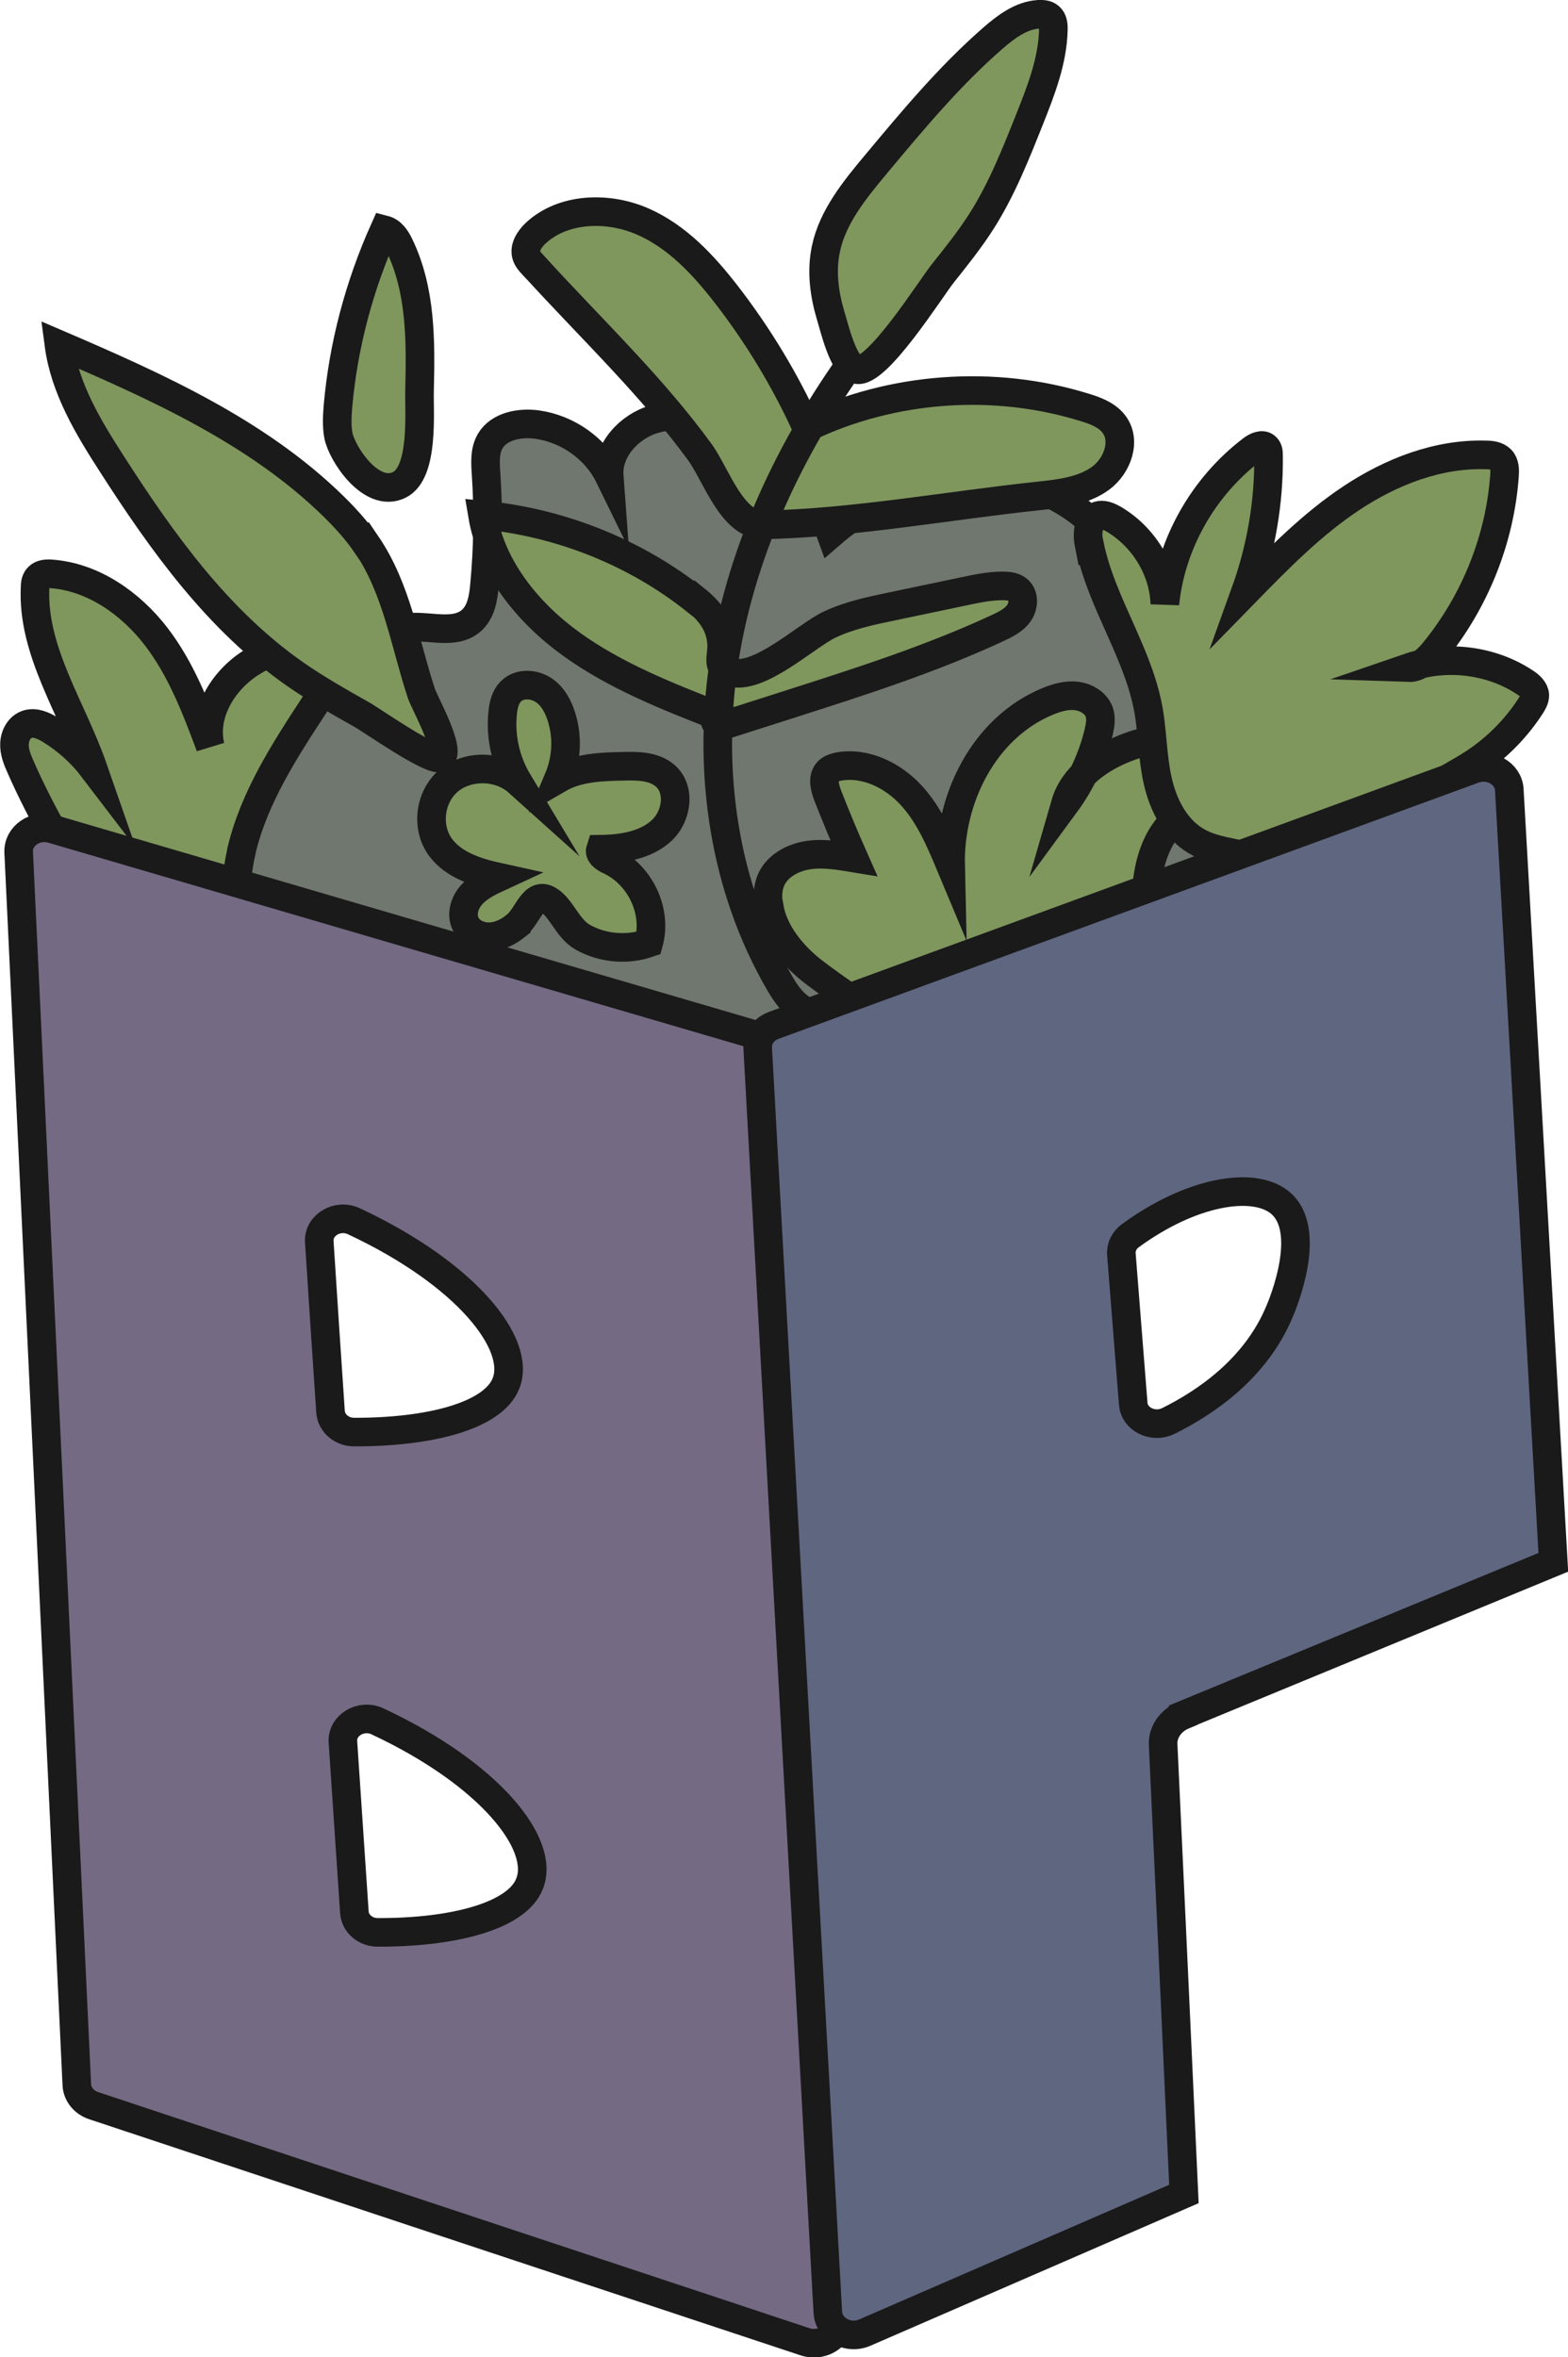
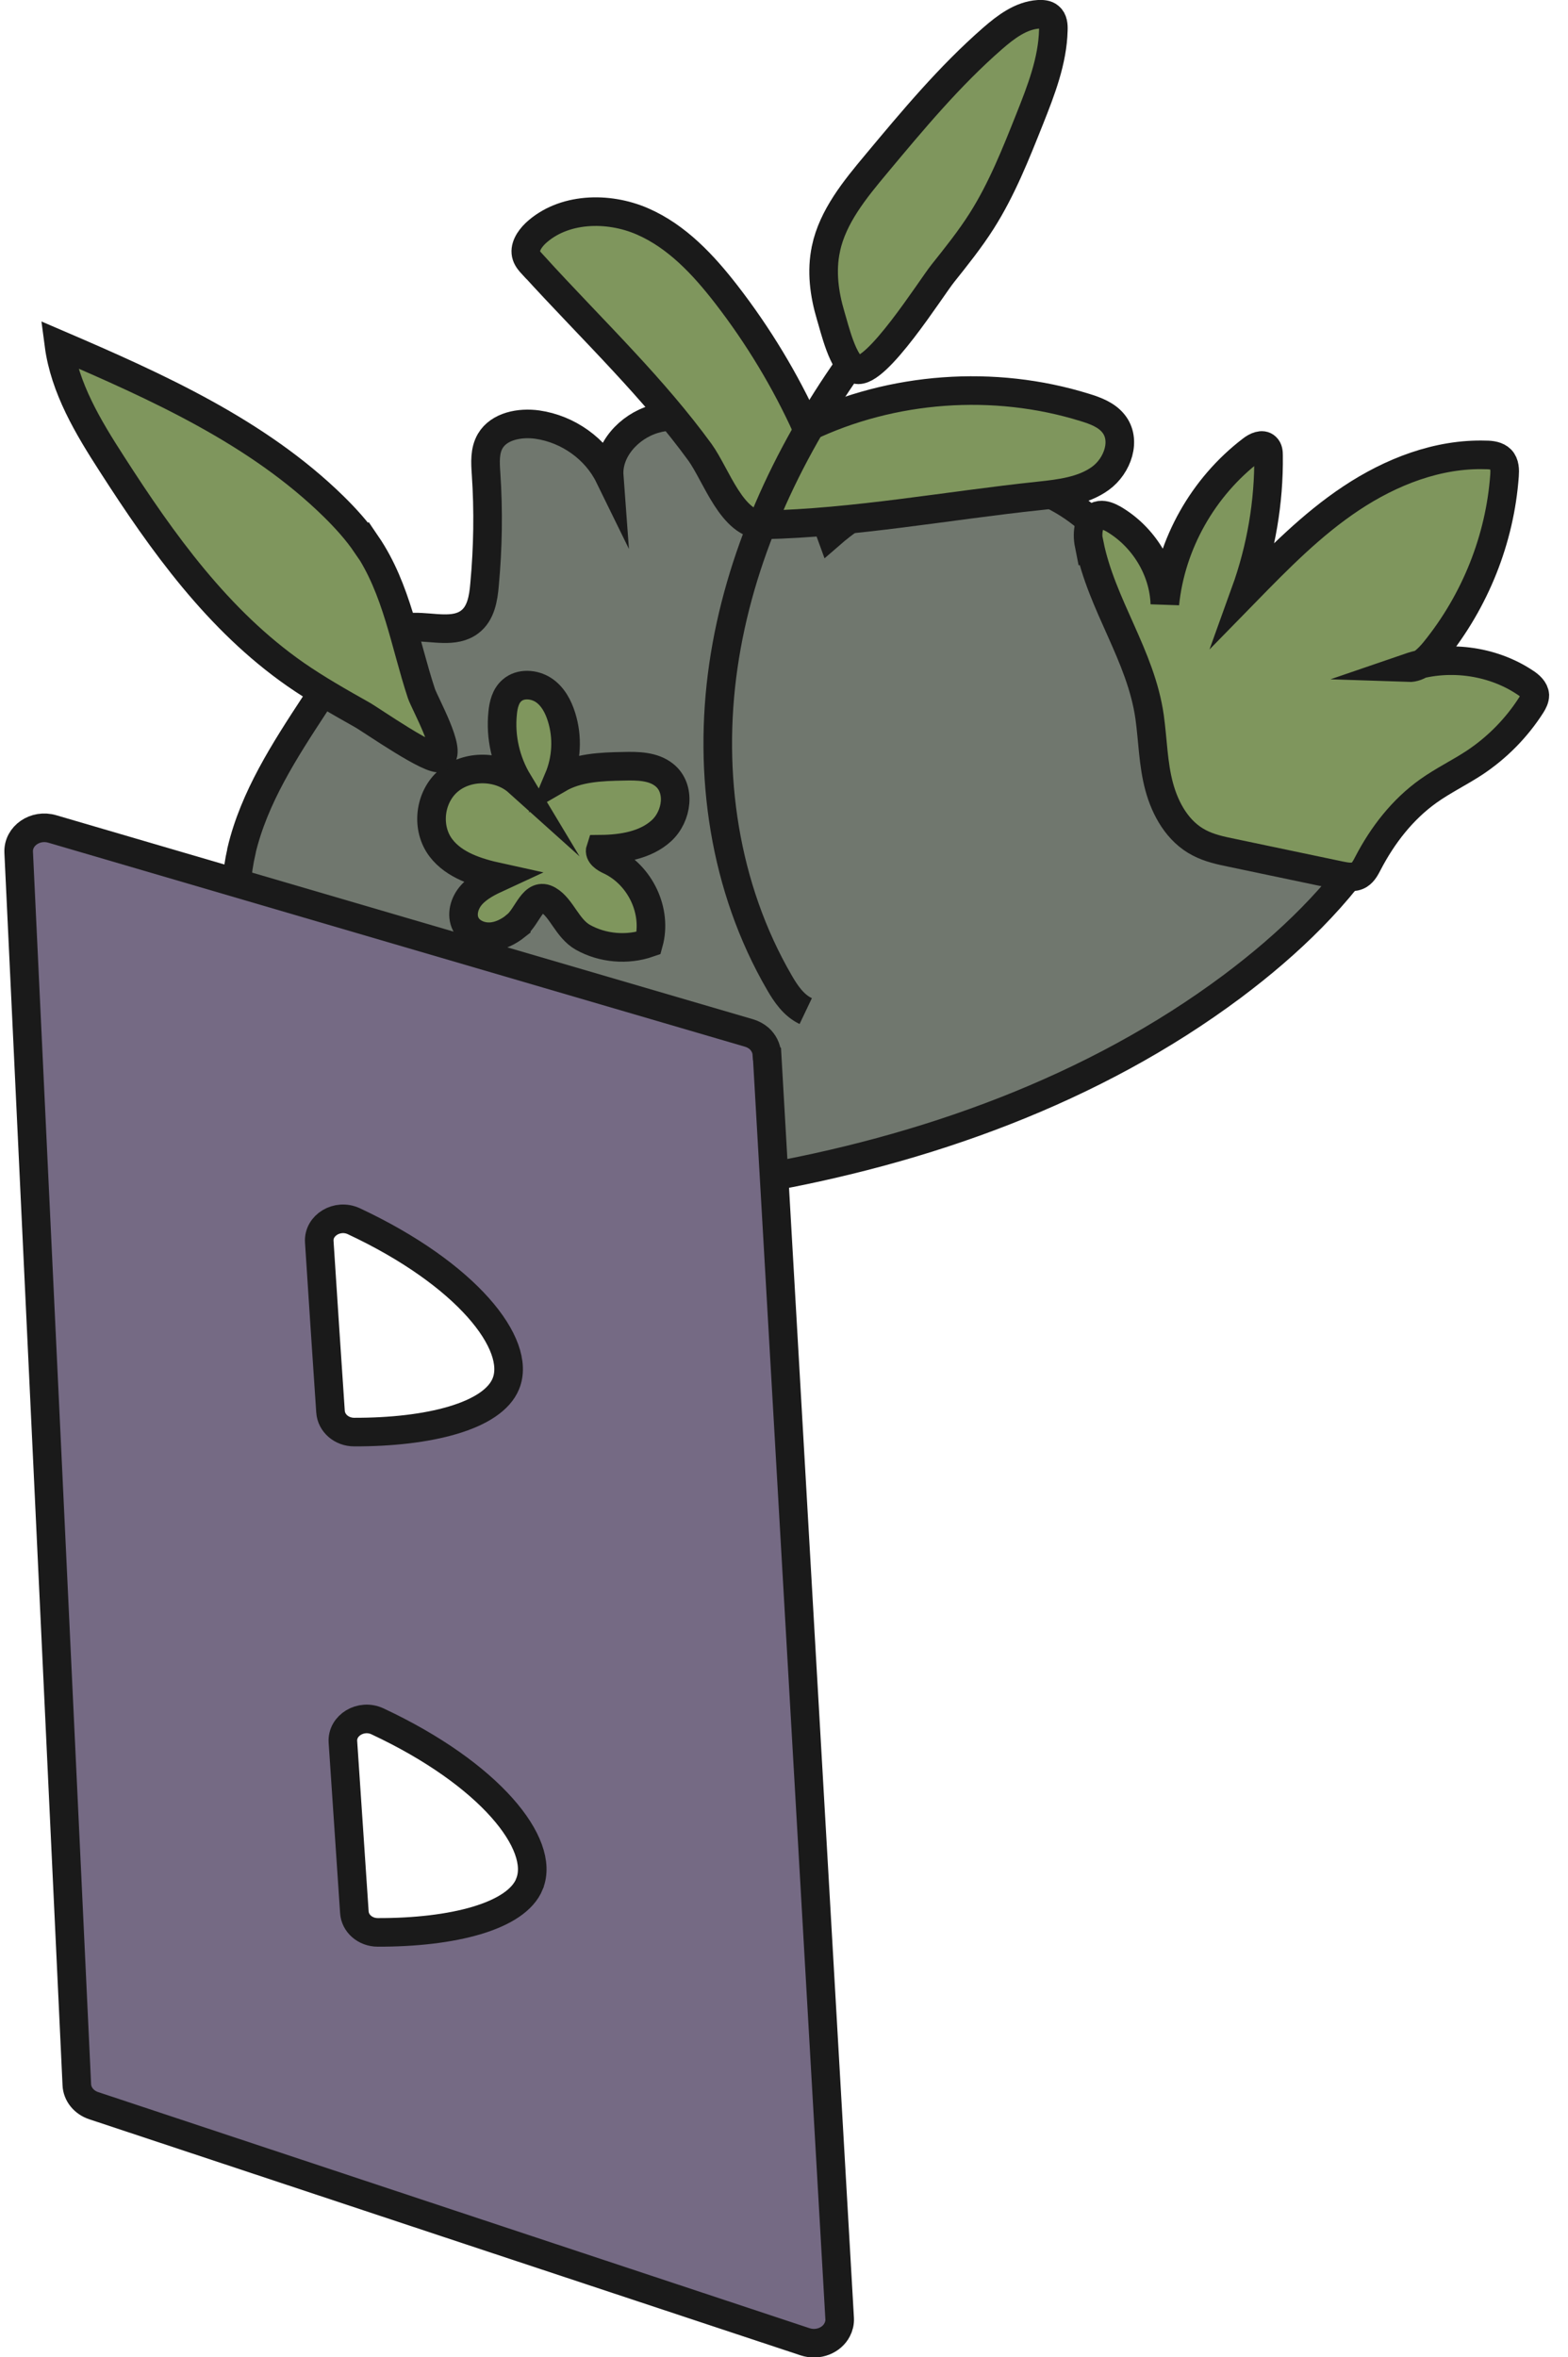
<svg xmlns="http://www.w3.org/2000/svg" id="Layer_2" data-name="Layer 2" viewBox="0 0 82.26 123.63">
  <defs>
    <style>
      .cls-1 {
        fill: #756a84;
      }

      .cls-1, .cls-2, .cls-3, .cls-4, .cls-5 {
        stroke: #1a1a1a;
        stroke-miterlimit: 10;
        stroke-width: 1.5px;
      }

      .cls-2 {
        fill: #5f6680;
      }

      .cls-3 {
        fill: none;
      }

      .cls-4 {
        fill: #7f965d;
      }

      .cls-5 {
        fill: #70776e;
      }
    </style>
  </defs>
  <g id="Layer_3" data-name="Layer 3">
    <g>
-       <path class="cls-4" d="m1.09,40.25c-.18-.4-.35-.81-.33-1.25s.26-.89.69-1.02c.41-.12.84.08,1.2.3.86.53,1.62,1.21,2.23,2.01-1.1-3.16-3.2-6.15-3.04-9.48,0-.2.03-.41.18-.55.17-.17.45-.18.69-.16,2.2.17,4.15,1.56,5.47,3.27s2.1,3.76,2.85,5.77c-.4-1.66.63-3.4,2.09-4.35s3.25-1.27,5-1.45c.26-.03.53-.05.75.09.14.08.24.22.31.36.33.67.11,1.49-.28,2.13s-.92,1.21-1.25,1.88c-.53,1.05-.52,2.27-.51,3.44.02,1.48.04,2.96.06,4.43.01.76.02,1.55-.3,2.25-.57,1.28-2.06,1.95-3.48,2.13s-2.87-.04-4.31.03c-.93.05-2.3.33-3.03-.41-.53-.55-.67-1.59-1.07-2.25-1.43-2.35-2.82-4.67-3.93-7.19Z" />
      <path class="cls-5" d="m12.67,44.61c.66-2.78,2.26-5.25,3.84-7.66,1.24-1.9,2.87-4.01,5.19-4.06,1.01-.02,2.15.33,2.94-.27.59-.44.72-1.24.78-1.96.18-1.93.21-3.88.08-5.81-.04-.59-.08-1.21.22-1.72.46-.78,1.55-.99,2.47-.86,1.61.23,3.07,1.27,3.77,2.7-.1-1.35,1.03-2.6,2.37-2.99s2.81-.09,4.09.49c2.39,1.08,4.3,3.12,5.17,5.53,2.6-2.26,6.29-3.48,9.7-2.72s6.32,3.71,6.45,7.09c3.38-.5,6.95.37,9.67,2.37.46.34.91.71,1.47.84.55.13,1.12,0,1.68-.03,1.42-.1,2.87.35,3.96,1.22.23.19.46.41.52.69.13.63-.56,1.1-1.1,1.48-1.71,1.2-2.62,3.16-3.71,4.91-1.93,3.09-4.63,5.67-7.58,7.88-7.27,5.43-16.14,8.61-25.18,10.16-3.77.64-7.7,1.01-11.38-.02-3.49-.98-6.52-3.17-8.88-5.84-.84-.95-1.63-1.97-2.66-2.74-.81-.6-1.92-.72-2.61-1.4-1.76-1.73-1.78-5.08-1.27-7.26Z" />
      <path class="cls-4" d="m27.08,48.55c-.39.31-.86.56-1.37.58s-1.04-.21-1.27-.65c-.26-.5-.08-1.13.3-1.55s.91-.68,1.43-.92c-1.14-.25-2.34-.63-3.03-1.53-.8-1.04-.62-2.66.38-3.52s2.68-.83,3.66.05c-.65-1.08-.94-2.36-.81-3.61.04-.43.15-.9.49-1.19.44-.39,1.16-.34,1.65-.02s.78.87.95,1.42c.33,1.05.27,2.21-.16,3.23,1-.58,2.23-.63,3.4-.65.75-.02,1.56-.01,2.14.45.89.7.69,2.17-.14,2.93s-2.05.96-3.2.97c-.09.27.24.48.51.6,1.59.76,2.48,2.66,2.02,4.32-1.12.39-2.42.28-3.45-.3-.82-.46-1.12-1.55-1.81-1.95-.8-.47-1.07.83-1.69,1.33Z" />
-       <path class="cls-4" d="m40.33,47.52c-.08-.48-.06-.99.15-1.43.34-.7,1.13-1.12,1.92-1.24s1.6.02,2.39.15c-.48-1.08-.93-2.16-1.36-3.26-.17-.44-.31-.99.04-1.31.15-.13.35-.19.55-.23,1.42-.24,2.86.49,3.81,1.54s1.5,2.37,2.04,3.66c-.08-3.5,1.74-7.21,5.06-8.6.48-.2,1.01-.36,1.53-.3s1.04.37,1.21.85c.11.33.05.69-.03,1.04-.32,1.35-.92,2.64-1.75,3.77.41-1.42,1.78-2.39,3.19-2.94.9-.35,1.91-.57,2.84-.29s1.68,1.22,1.46,2.13c-.21.86-1.12,1.34-1.77,1.96-1.61,1.56-1.56,4.04-1.51,6.25,0,.33,0,.68-.15.98-.19.34-.55.56-.91.74-2.9,1.52-6.13,2.46-9.41,2.76-.8.07-1.63.1-2.4-.11-1.55-.44-3.22-1.67-4.49-2.62-1.12-.85-2.17-2.09-2.39-3.48Z" />
      <path class="cls-4" d="m27.94,13.88c-.13-.14-.26-.29-.32-.47-.14-.42.15-.86.47-1.17,1.44-1.35,3.79-1.42,5.61-.63s3.21,2.29,4.41,3.84c1.67,2.16,3.09,4.51,4.21,6.98,4.48-2.15,9.83-2.54,14.59-1.06.56.17,1.14.39,1.5.84.7.86.23,2.22-.68,2.88s-2.1.8-3.23.92c-4.75.5-9.67,1.42-14.45,1.52-1.64.03-2.46-2.6-3.33-3.81-1.21-1.66-2.57-3.22-3.97-4.73-1.59-1.72-3.23-3.38-4.8-5.11Z" />
      <path class="cls-4" d="m43.33,13.04c.36-1.68,1.51-3.09,2.63-4.43,1.92-2.3,3.85-4.62,6.12-6.6.69-.6,1.48-1.2,2.4-1.26.2-.01.42,0,.57.13.2.16.22.45.21.7-.04,1.61-.64,3.15-1.24,4.66-.73,1.83-1.46,3.68-2.52,5.35-.61.96-1.33,1.86-2.04,2.75-.63.79-3.49,5.34-4.53,5.04-.7-.2-1.16-2.21-1.35-2.82-.34-1.14-.5-2.34-.25-3.51Z" />
-       <path class="cls-4" d="m36.46,31.46c-3.15-2.5-7.09-4.07-11.15-4.45.46,2.75,2.36,5.11,4.66,6.77s5,2.73,7.67,3.77c-.2.03-.18.35,0,.44s.39.03.58-.03c1.04-.33,2.09-.67,3.13-1,3.72-1.19,7.46-2.38,10.99-4.02.42-.2.86-.41,1.12-.79s.28-.95-.08-1.23c-.22-.17-.52-.19-.8-.19-.69,0-1.37.15-2.04.29-1.26.26-2.51.53-3.77.79-1.11.23-2.23.47-3.25.95-1.23.58-3.74,2.98-5.23,2.49-.73-.24-.41-.8-.43-1.43-.04-1.02-.58-1.74-1.38-2.38Z" />
      <path class="cls-4" d="m19.22,28.56c-.49-.72-1.09-1.38-1.72-2-3.98-3.9-9.24-6.27-14.41-8.49.3,2.28,1.53,4.33,2.79,6.28,2.64,4.11,5.56,8.19,9.62,11.02,1.11.77,2.29,1.44,3.48,2.11.52.29,3.69,2.52,4.14,2.26.58-.33-.83-2.84-1.01-3.36-.87-2.63-1.28-5.48-2.88-7.83Z" />
-       <path class="cls-4" d="m17.75,22.83c-.09-.5-.06-1.01-.02-1.52.28-3.18,1.11-6.31,2.43-9.26.39.1.62.46.78.79,1.16,2.39,1.13,5.06,1.07,7.64-.03,1.12.25,4.3-1.06,4.95-1.47.73-3.02-1.64-3.2-2.6Z" />
      <path class="cls-4" d="m57.13,28.55c-.12-.6-.04-1.44.58-1.53.24-.03.48.08.7.2,1.59.93,2.64,2.66,2.7,4.45.32-3.14,2-6.13,4.56-8.08.22-.17.55-.33.75-.14.12.11.13.28.13.44.03,2.44-.39,4.88-1.22,7.18,1.73-1.77,3.48-3.56,5.56-4.94s4.54-2.35,7.06-2.27c.28,0,.59.04.79.24.21.22.21.55.19.84-.24,3.33-1.53,6.57-3.66,9.2-.36.44-.82.9-1.39.88,2.01-.69,4.36-.4,6.12.77.25.16.5.38.52.67,0,.19-.09.36-.19.52-.76,1.19-1.78,2.23-2.97,3.02-.79.52-1.66.94-2.43,1.49-1.36.97-2.4,2.32-3.16,3.78-.12.23-.24.47-.46.61-.29.18-.67.11-1.01.04-1.89-.4-3.78-.79-5.67-1.19-.59-.12-1.19-.25-1.72-.53-1.12-.58-1.78-1.76-2.1-2.95s-.33-2.43-.5-3.65c-.46-3.23-2.51-5.85-3.16-9.06Z" />
      <path class="cls-1" d="m40.23,55.28c-.02-.31-.17-.6-.4-.81-.15-.13-.33-.23-.53-.29-12.18-3.56-24.36-7.13-36.55-10.7-.9-.27-1.81.36-1.77,1.22,1.02,21.55,2.04,43.09,3.05,64.64.02.49.37.93.89,1.1,12.44,4.13,24.87,8.26,37.31,12.38.69.23,1.41-.08,1.69-.63.09-.17.14-.37.13-.58-1.27-22.11-2.54-44.21-3.81-66.32Zm-22.89,18.77c-.2-2.97-.4-5.95-.59-8.92-.06-.87.95-1.48,1.81-1.08,5.92,2.77,8.82,6.46,7.98,8.52-.69,1.71-4.05,2.55-7.96,2.54-.66,0-1.2-.47-1.24-1.07Zm10.44,24.76c-.69,1.71-4.05,2.55-7.96,2.54-.66,0-1.2-.47-1.23-1.07-.2-2.97-.4-5.95-.6-8.92-.06-.87.95-1.48,1.81-1.08,5.92,2.77,8.82,6.46,7.98,8.52Z" />
-       <path class="cls-2" d="m62.08,89.95c6.47-2.67,12.94-5.34,19.41-8.01h0c-.77-13.51-1.54-27.02-2.31-40.53-.05-.84-1-1.39-1.86-1.07l-36.73,13.44c-.35.13-.62.38-.75.69-.07.16-.1.33-.09.51,1.23,22.11,2.45,44.21,3.68,66.31.02.37.22.68.5.89.39.29.94.38,1.44.16,5.58-2.42,11.16-4.85,16.74-7.27-.36-7.85-.72-15.71-1.09-23.57-.03-.65.39-1.26,1.06-1.54Zm-2.63-16.33c-.21-2.61-.41-5.23-.62-7.84-.03-.37.15-.74.47-.97,3.17-2.32,6.42-2.87,7.82-1.76,1.81,1.43.17,5.36,0,5.75-1.26,3.02-3.93,4.79-5.83,5.73-.8.39-1.78-.09-1.84-.91Z" />
      <path class="cls-3" d="m44.56,19.16c-3.33,4.73-5.79,10.1-6.61,15.76s.04,11.63,2.94,16.62c.34.59.75,1.19,1.38,1.49" />
    </g>
  </g>
</svg>